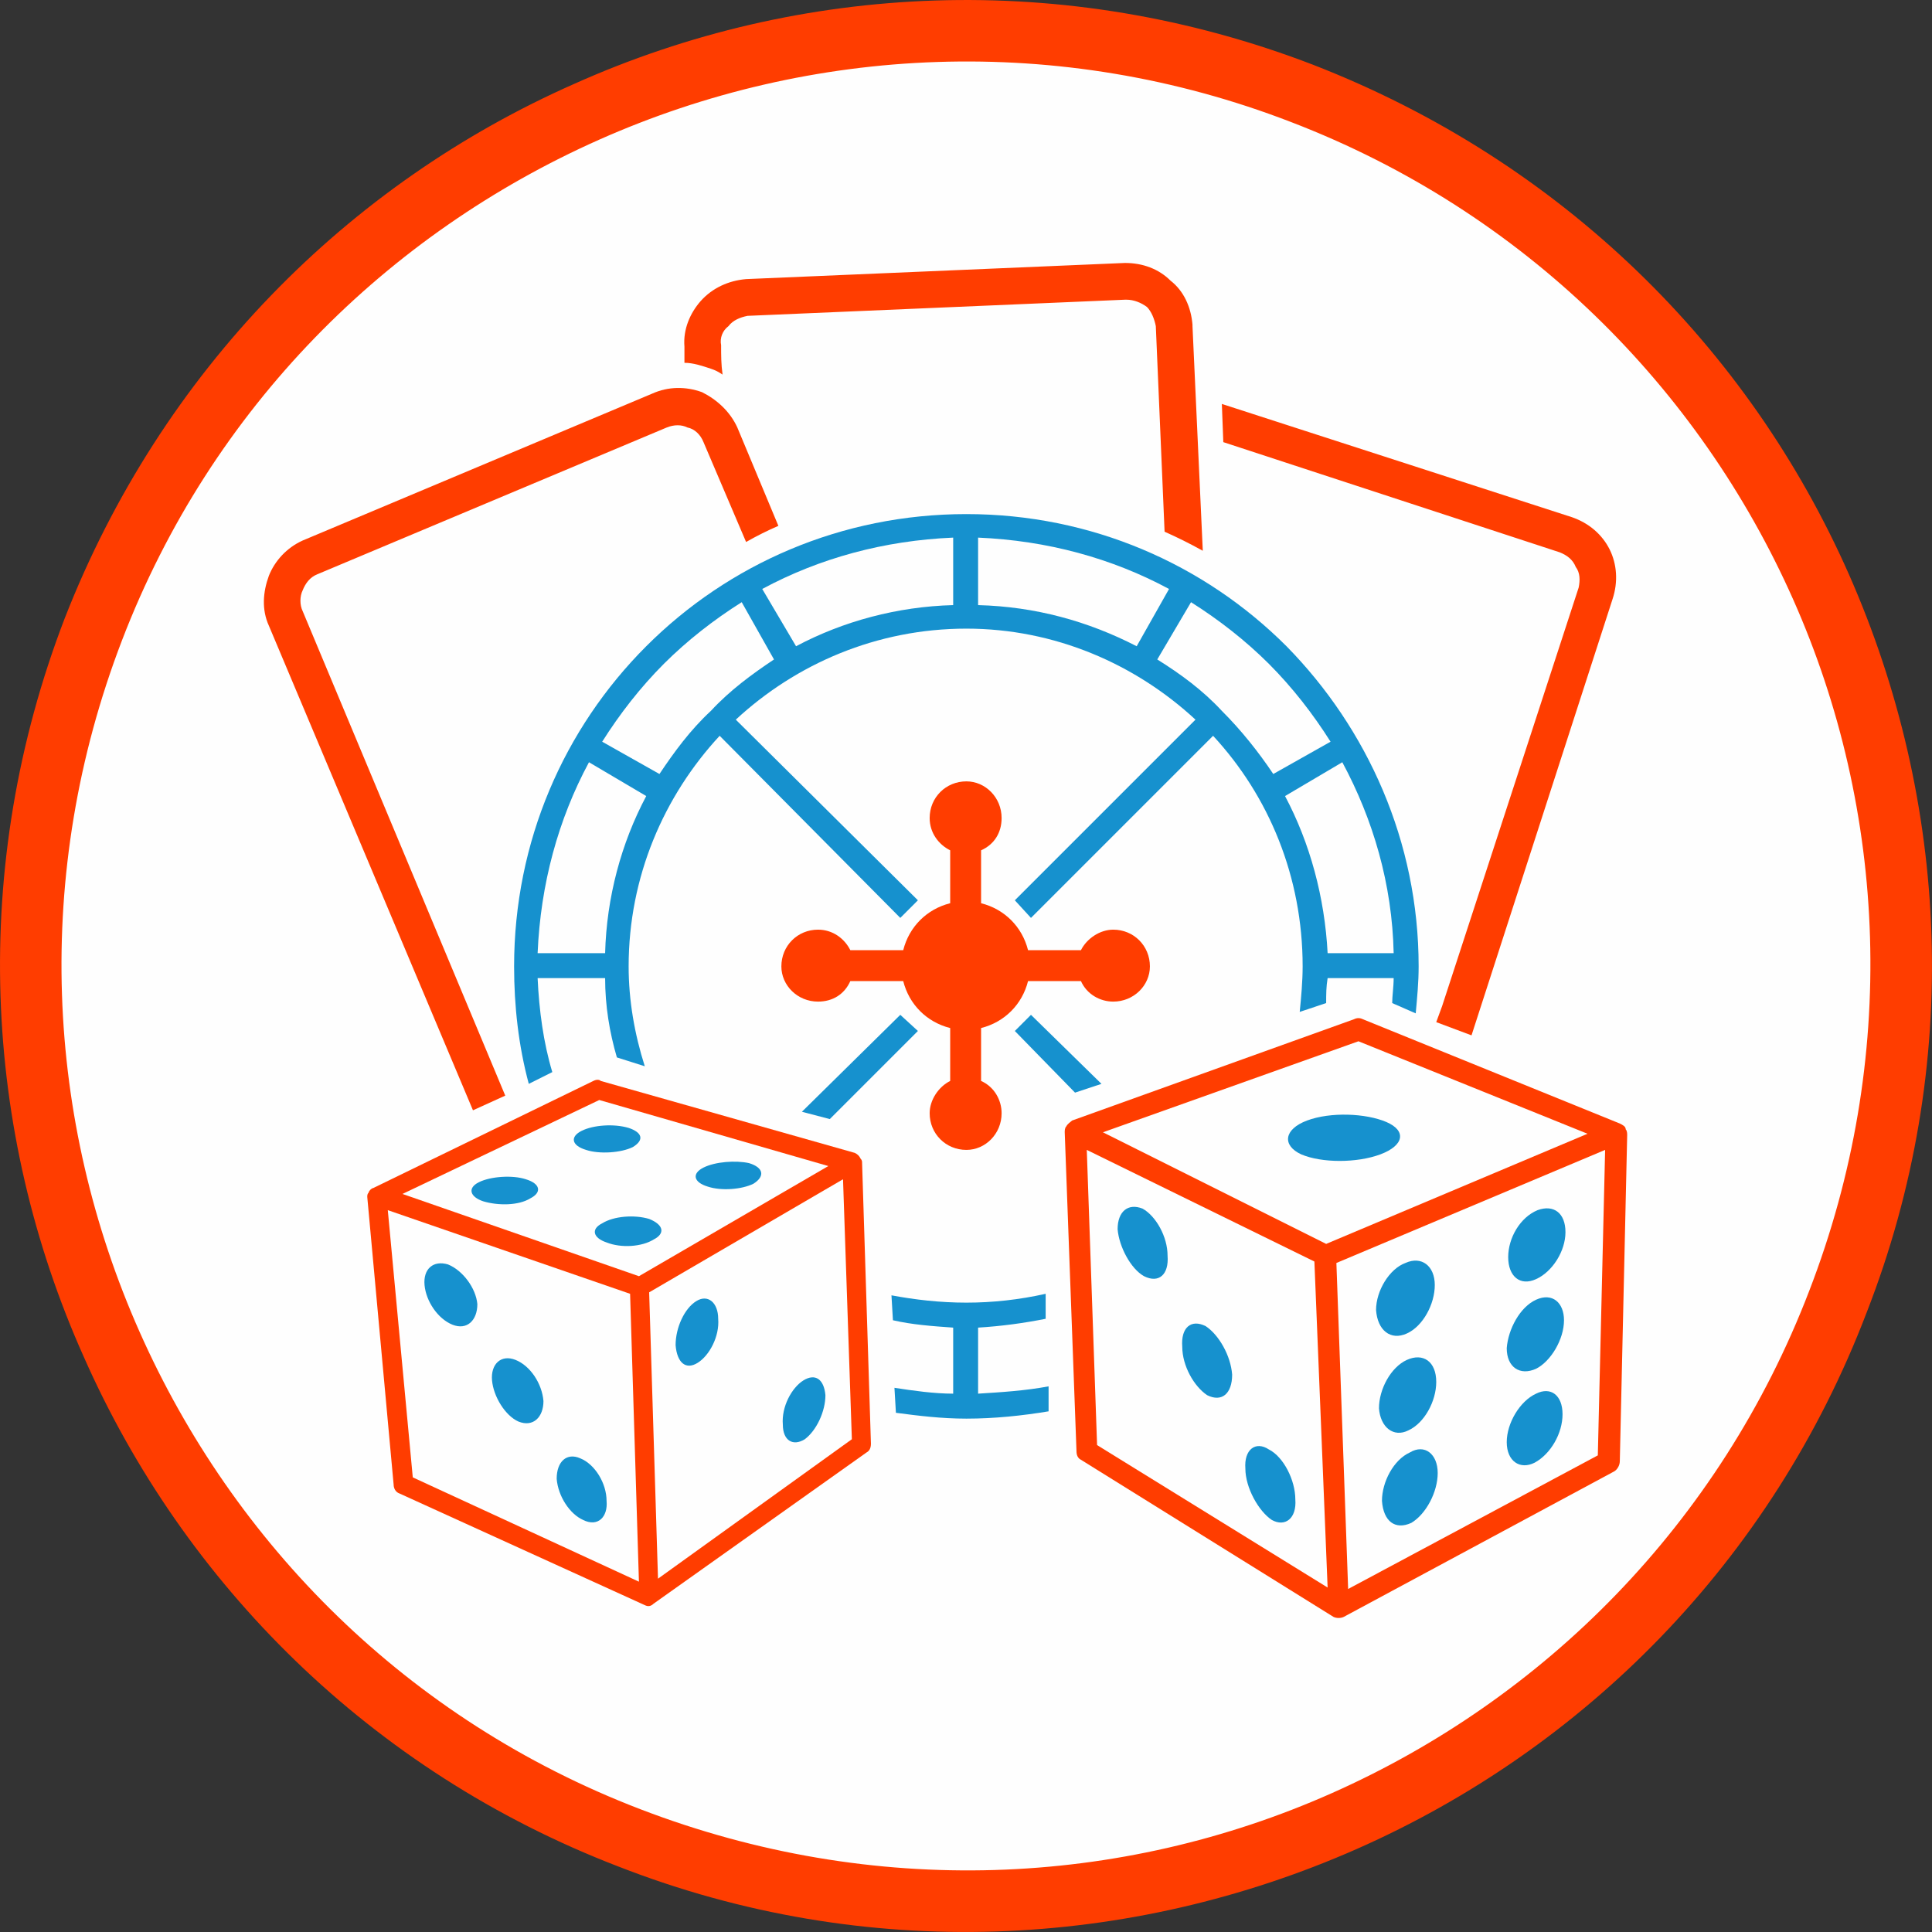
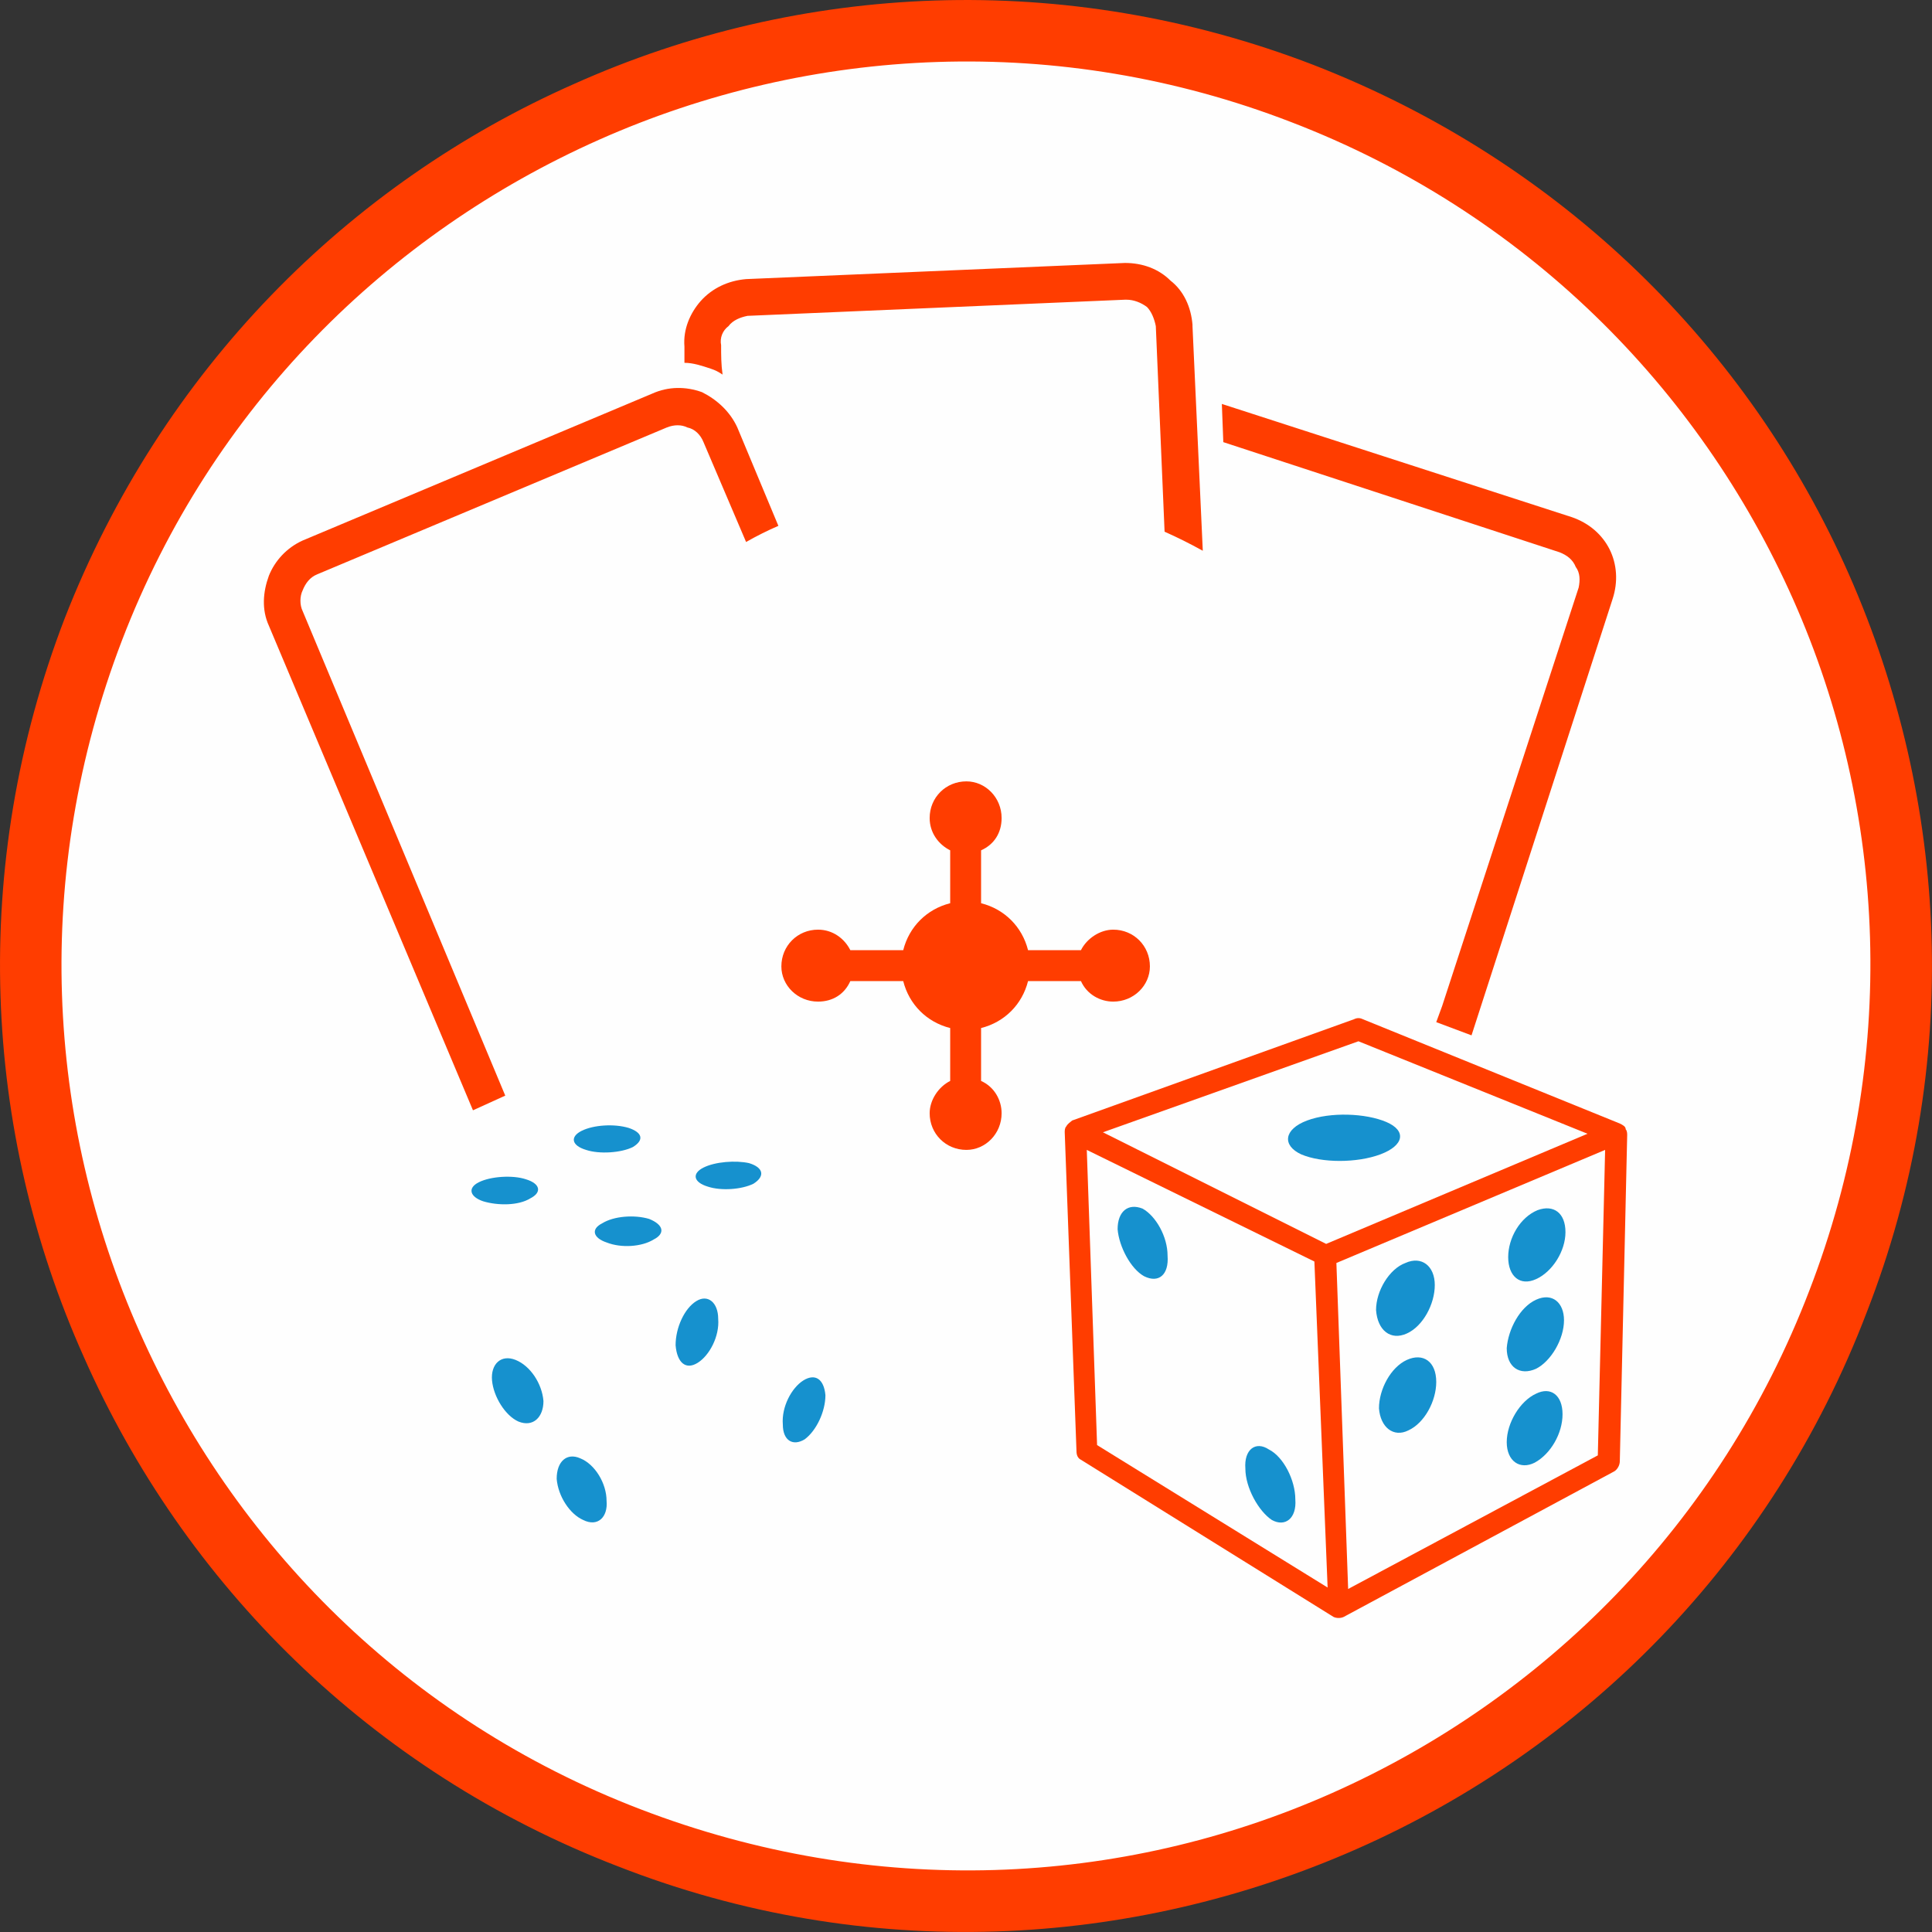
<svg xmlns="http://www.w3.org/2000/svg" xml:space="preserve" width="2908px" height="2908px" version="1.1" style="shape-rendering:geometricPrecision; text-rendering:geometricPrecision; image-rendering:optimizeQuality; fill-rule:evenodd; clip-rule:evenodd" viewBox="0 0 29080 29080">
  <rect x="0" y="0" width="29080" height="29080" fill="#333333" stroke="none" />
  <defs>
    <style type="text/css">
   
    .fil0 {fill:#FEFEFE}
    .fil4 {fill:#1691CE}
    .fil3 {fill:#FF3D00}
    .fil2 {fill:#1691CE;fill-rule:nonzero}
    .fil1 {fill:#FF3D00;fill-rule:nonzero}
   
  </style>
  </defs>
  <g id="Layer_x0020_1">
    <circle class="fil0" cx="14540" cy="14540" r="14269" />
    <g id="_1323636848">
      <g id="_911813616">
        <path class="fil1" d="M19762 974c-3736,-1436 -7714,-1237 -11118,288 -3404,1503 -6211,4310 -7670,8045 -1436,3736 -1237,7714 288,11118 1503,3404 4310,6233 8045,7669 3736,1459 7714,1238 11118,-265 3404,-1503 6233,-4310 7669,-8067 1459,-3736 1238,-7714 -265,-11118 -1503,-3404 -4310,-6211 -8067,-7670l0 0zm-10742 1128c3183,-1415 6918,-1614 10410,-266 3515,1349 6145,4001 7559,7184 1415,3183 1592,6918 243,10410 -1348,3515 -4000,6145 -7183,7559 -3183,1415 -6896,1592 -10410,243 -3515,-1348 -6123,-4000 -7537,-7183 -1415,-3183 -1614,-6896 -266,-10410 1349,-3515 4001,-6123 7184,-7537l0 0z" />
        <g>
-           <path class="fil2" d="M16181 16446l-906 -928 243 -243 1061 1039 -398 132 0 0zm-1635 -8708c1878,0 3580,751 4818,1989 1216,1238 1989,2940 1989,4819 0,243 -22,464 -44,707l-354 -155c0,-110 22,-243 22,-376l-994 0c-22,133 -22,243 -22,376l-398 133c22,-221 44,-464 44,-685 0,-1349 -508,-2564 -1348,-3471l-2741 2741 -243 -265 2719 -2719c-907,-840 -2122,-1370 -3448,-1370 -1349,0 -2564,530 -3471,1370l2741 2719 -265 265 -2719 -2741c-840,907 -1370,2122 -1370,3471 0,508 88,1016 243,1503l-420 -133c-110,-376 -177,-774 -177,-1194l-1016 0c22,487 88,973 221,1415l-354 177c-155,-575 -221,-1172 -221,-1768 0,-1879 751,-3581 1989,-4819 1238,-1238 2940,-1989 4819,-1989zm-2476 8996l1481 -1459 265 243 -1326 1326 -420 -110 0 0zm1348 2763c354,66 730,110 1128,110 397,0 795,-44 1193,-133l0 376c-331,66 -663,111 -1017,133l0 994c354,-22 708,-44 1061,-110l0 376c-398,66 -818,110 -1237,110 -376,0 -730,-44 -1061,-88l-22 -376c287,44 596,88 884,88l0 -994c-310,-22 -619,-44 -907,-111l-22 -375 0 0zm-1768 -9571l-486 -862c-420,265 -818,575 -1172,928 -353,354 -663,752 -928,1172l862 486c221,-331 464,-663 774,-950 287,-310 619,-553 950,-774l0 0zm-177 -1061l509 862c707,-376 1525,-597 2365,-619l0 -1016c-1039,44 -2012,309 -2874,773zm-1746 3117l-862 -509c-464,862 -729,1835 -773,2874l1016 0c22,-840 243,-1658 619,-2365zm11250 2365c-22,-1039 -309,-2012 -773,-2874l-862 509c376,707 597,1525 641,2365l994 0zm-950 -3183c-265,-420 -575,-818 -928,-1172 -354,-353 -752,-663 -1172,-928l-508 862c354,221 685,464 972,774 288,287 553,619 774,950l862 -486 0 0zm-2431 -2299c-862,-464 -1835,-729 -2874,-773l0 1016c862,22 1658,243 2387,619l487 -862 0 0z" />
          <path class="fil3" d="M15474 14302c-89,-353 -354,-618 -707,-707l0 -796c198,-88 309,-265 309,-486 0,-309 -243,-552 -530,-552 -310,0 -553,243 -553,552 0,221 133,398 309,486l0 796c-353,89 -618,354 -707,707l-796 0c-88,-176 -265,-309 -486,-309 -309,0 -552,243 -552,553 0,287 243,530 552,530 221,0 398,-111 486,-309l796 0c89,353 354,618 707,707l0 796c-176,88 -309,287 -309,486 0,309 243,552 553,552 287,0 530,-243 530,-552 0,-199 -111,-398 -309,-486l0 -796c353,-89 618,-354 707,-707l796 0c88,198 287,309 486,309 309,0 552,-243 552,-530 0,-310 -243,-553 -552,-553 -199,0 -398,133 -486,309l-796 0z" />
          <path class="fil4" d="M19673 16866c354,-132 884,-110 1194,22 309,133 265,354 -89,487 -353,132 -884,132 -1193,0 -287,-133 -265,-376 88,-509l0 0z" />
-           <path class="fil4" d="M18148 19961c199,132 376,442 398,729 0,287 -155,420 -376,310 -199,-133 -375,-443 -375,-730 -22,-287 132,-420 353,-309l0 0z" />
          <path class="fil4" d="M19099 21817c221,111 398,464 398,752 22,287 -155,420 -354,309 -199,-132 -398,-486 -398,-773 -22,-288 155,-420 354,-288z" />
          <path class="fil4" d="M17198 18192c199,111 376,420 376,708 22,287 -133,420 -354,309 -199,-110 -376,-442 -398,-707 0,-265 155,-398 376,-310l0 0z" />
          <path class="fil4" d="M23121 20977c221,-110 398,23 398,310 0,287 -177,597 -420,729 -221,111 -420,-22 -420,-309 0,-288 199,-619 442,-730z" />
          <path class="fil4" d="M21154 19010c243,-110 442,44 442,332 0,287 -177,619 -420,729 -243,111 -442,-44 -464,-353 0,-288 199,-619 442,-708l0 0z" />
-           <path class="fil4" d="M21640 22171c0,287 -176,619 -397,751 -243,111 -420,-22 -442,-331 0,-287 176,-619 420,-729 221,-133 419,22 419,309z" />
          <path class="fil4" d="M23563 18546c0,287 -198,597 -442,707 -243,111 -420,-44 -420,-331 0,-287 177,-597 442,-707 244,-89 420,44 420,331z" />
          <path class="fil4" d="M23121 19563c244,-111 420,44 420,309 0,288 -199,619 -420,730 -243,110 -442,-22 -442,-310 22,-287 199,-619 442,-729z" />
          <path class="fil4" d="M21618 20801c0,287 -176,618 -420,729 -221,111 -420,-44 -442,-332 0,-287 177,-618 420,-729 243,-110 442,22 442,332z" />
          <path class="fil4" d="M10589 17574c177,-89 486,-111 685,-67 221,67 243,199 67,310 -177,88 -487,110 -686,44 -221,-66 -243,-199 -66,-287l0 0z" />
          <path class="fil4" d="M7207 17795c177,-89 509,-111 708,-45 221,67 243,199 66,288 -177,110 -486,110 -707,44 -199,-66 -243,-199 -67,-287z" />
          <path class="fil4" d="M9771 18347c221,89 243,221 67,310 -177,110 -487,132 -708,44 -199,-66 -243,-199 -66,-288 177,-110 486,-132 707,-66l0 0z" />
          <path class="fil4" d="M9462 16977c199,66 243,177 66,287 -177,89 -508,111 -707,44 -221,-66 -243,-199 -66,-287 176,-88 486,-110 707,-44z" />
          <g>
            <path class="fil1" d="M16513 21751l3470 2144 -199 -4907 -3426 -1680 155 4443 0 0zm3779 2166l3758 -2011 110 -4598 -4045 1702 177 4907 0 0zm3603 -6852l-3448 -1392 -3846 1370 3360 1680 3934 -1658zm-7869 -22c0,-22 0,-66 23,-88 22,-44 66,-67 88,-89l4244 -1525c44,-22 88,-22 132,0l3868 1570 0 0c44,22 89,44 89,88 22,22 22,66 22,88l-111 4907c0,66 -44,133 -88,155l-4067 2188c-44,22 -111,22 -155,0l-3801 -2365 0 0c-45,-22 -67,-66 -67,-133l-177 -4796z" />
-             <path class="fil1" d="M12822 21663l-2918 2099 -133 -4310 2918 -1702 133 3913zm-3205 2144l-3404 -1570 -376 -4022 3647 1259 133 4333 0 0zm-3559 -5836l2962 -1414 3448 994 -2851 1658 -3559 -1238 0 0zm6918 -464c0,-22 0,-44 -22,-66 -22,-44 -44,-66 -88,-88l-3824 -1083c-22,-23 -66,-23 -111,0l-3315 1613 0 0c-22,0 -66,44 -66,66 -22,22 -22,45 -22,67l397 4332c0,44 23,110 89,132l3691 1680c44,22 88,22 133,-22l3205 -2276 0 0c44,-23 66,-67 66,-133l-133 -4222 0 0z" />
          </g>
          <path class="fil4" d="M7760 20469c221,88 398,354 420,619 0,243 -155,398 -376,309 -199,-88 -376,-375 -398,-619 -22,-243 133,-397 354,-309z" />
          <path class="fil4" d="M8733 21950c221,88 397,376 397,641 22,243 -132,398 -353,287 -199,-88 -376,-353 -398,-619 0,-265 155,-397 354,-309z" />
-           <path class="fil4" d="M6743 19032c221,89 420,354 442,597 0,243 -154,398 -375,310 -221,-89 -398,-354 -420,-597 -22,-243 132,-376 353,-310z" />
          <path class="fil4" d="M12092 20778c177,-110 310,-22 332,222 0,243 -133,530 -310,663 -177,110 -331,22 -331,-221 -22,-266 132,-553 309,-664z" />
          <path class="fil4" d="M10479 19585c176,-111 331,22 331,265 22,265 -132,553 -309,663 -177,111 -310,0 -332,-265 0,-265 133,-553 310,-663z" />
          <path class="fil1" d="M10037 6434l-5261 2210c-110,44 -177,133 -221,243 -44,89 -44,221 0,310l3050 7294 -486 221 -3072 -7294c-111,-243 -89,-509 0,-752 88,-221 265,-420 508,-530l5261 -2211c243,-110 508,-110 751,-22 221,111 420,288 531,531l618 1481c-154,66 -331,154 -486,243l-641 -1503c-44,-111 -132,-199 -243,-221 -88,-44 -199,-44 -309,0l0 0zm13438 1879l-5062 -1658 -22 -575 5261 1702c265,89 464,265 575,486 110,221 132,487 44,752l-2122 6564 -531 -199 89 -243 2055 -6299c22,-110 22,-221 -44,-309 -44,-111 -132,-177 -243,-221zm-6542 -3802l-5681 243c-110,22 -221,66 -287,155 -89,66 -133,177 -111,287 0,155 0,287 22,442 -66,-44 -110,-66 -176,-88 -133,-44 -266,-89 -398,-89l0 -243c-22,-265 88,-508 243,-685 177,-199 420,-309 685,-332l5703 -243 0 0 0 0c265,0 508,89 685,266 199,154 309,397 331,663l0 22 0 0 155 3381c-199,-110 -376,-198 -575,-287l-132 -3094 0 0 0 0c-22,-111 -67,-221 -133,-288 -88,-66 -199,-110 -309,-110l-22 0 0 0 0 0z" />
        </g>
      </g>
    </g>
  </g>
</svg>